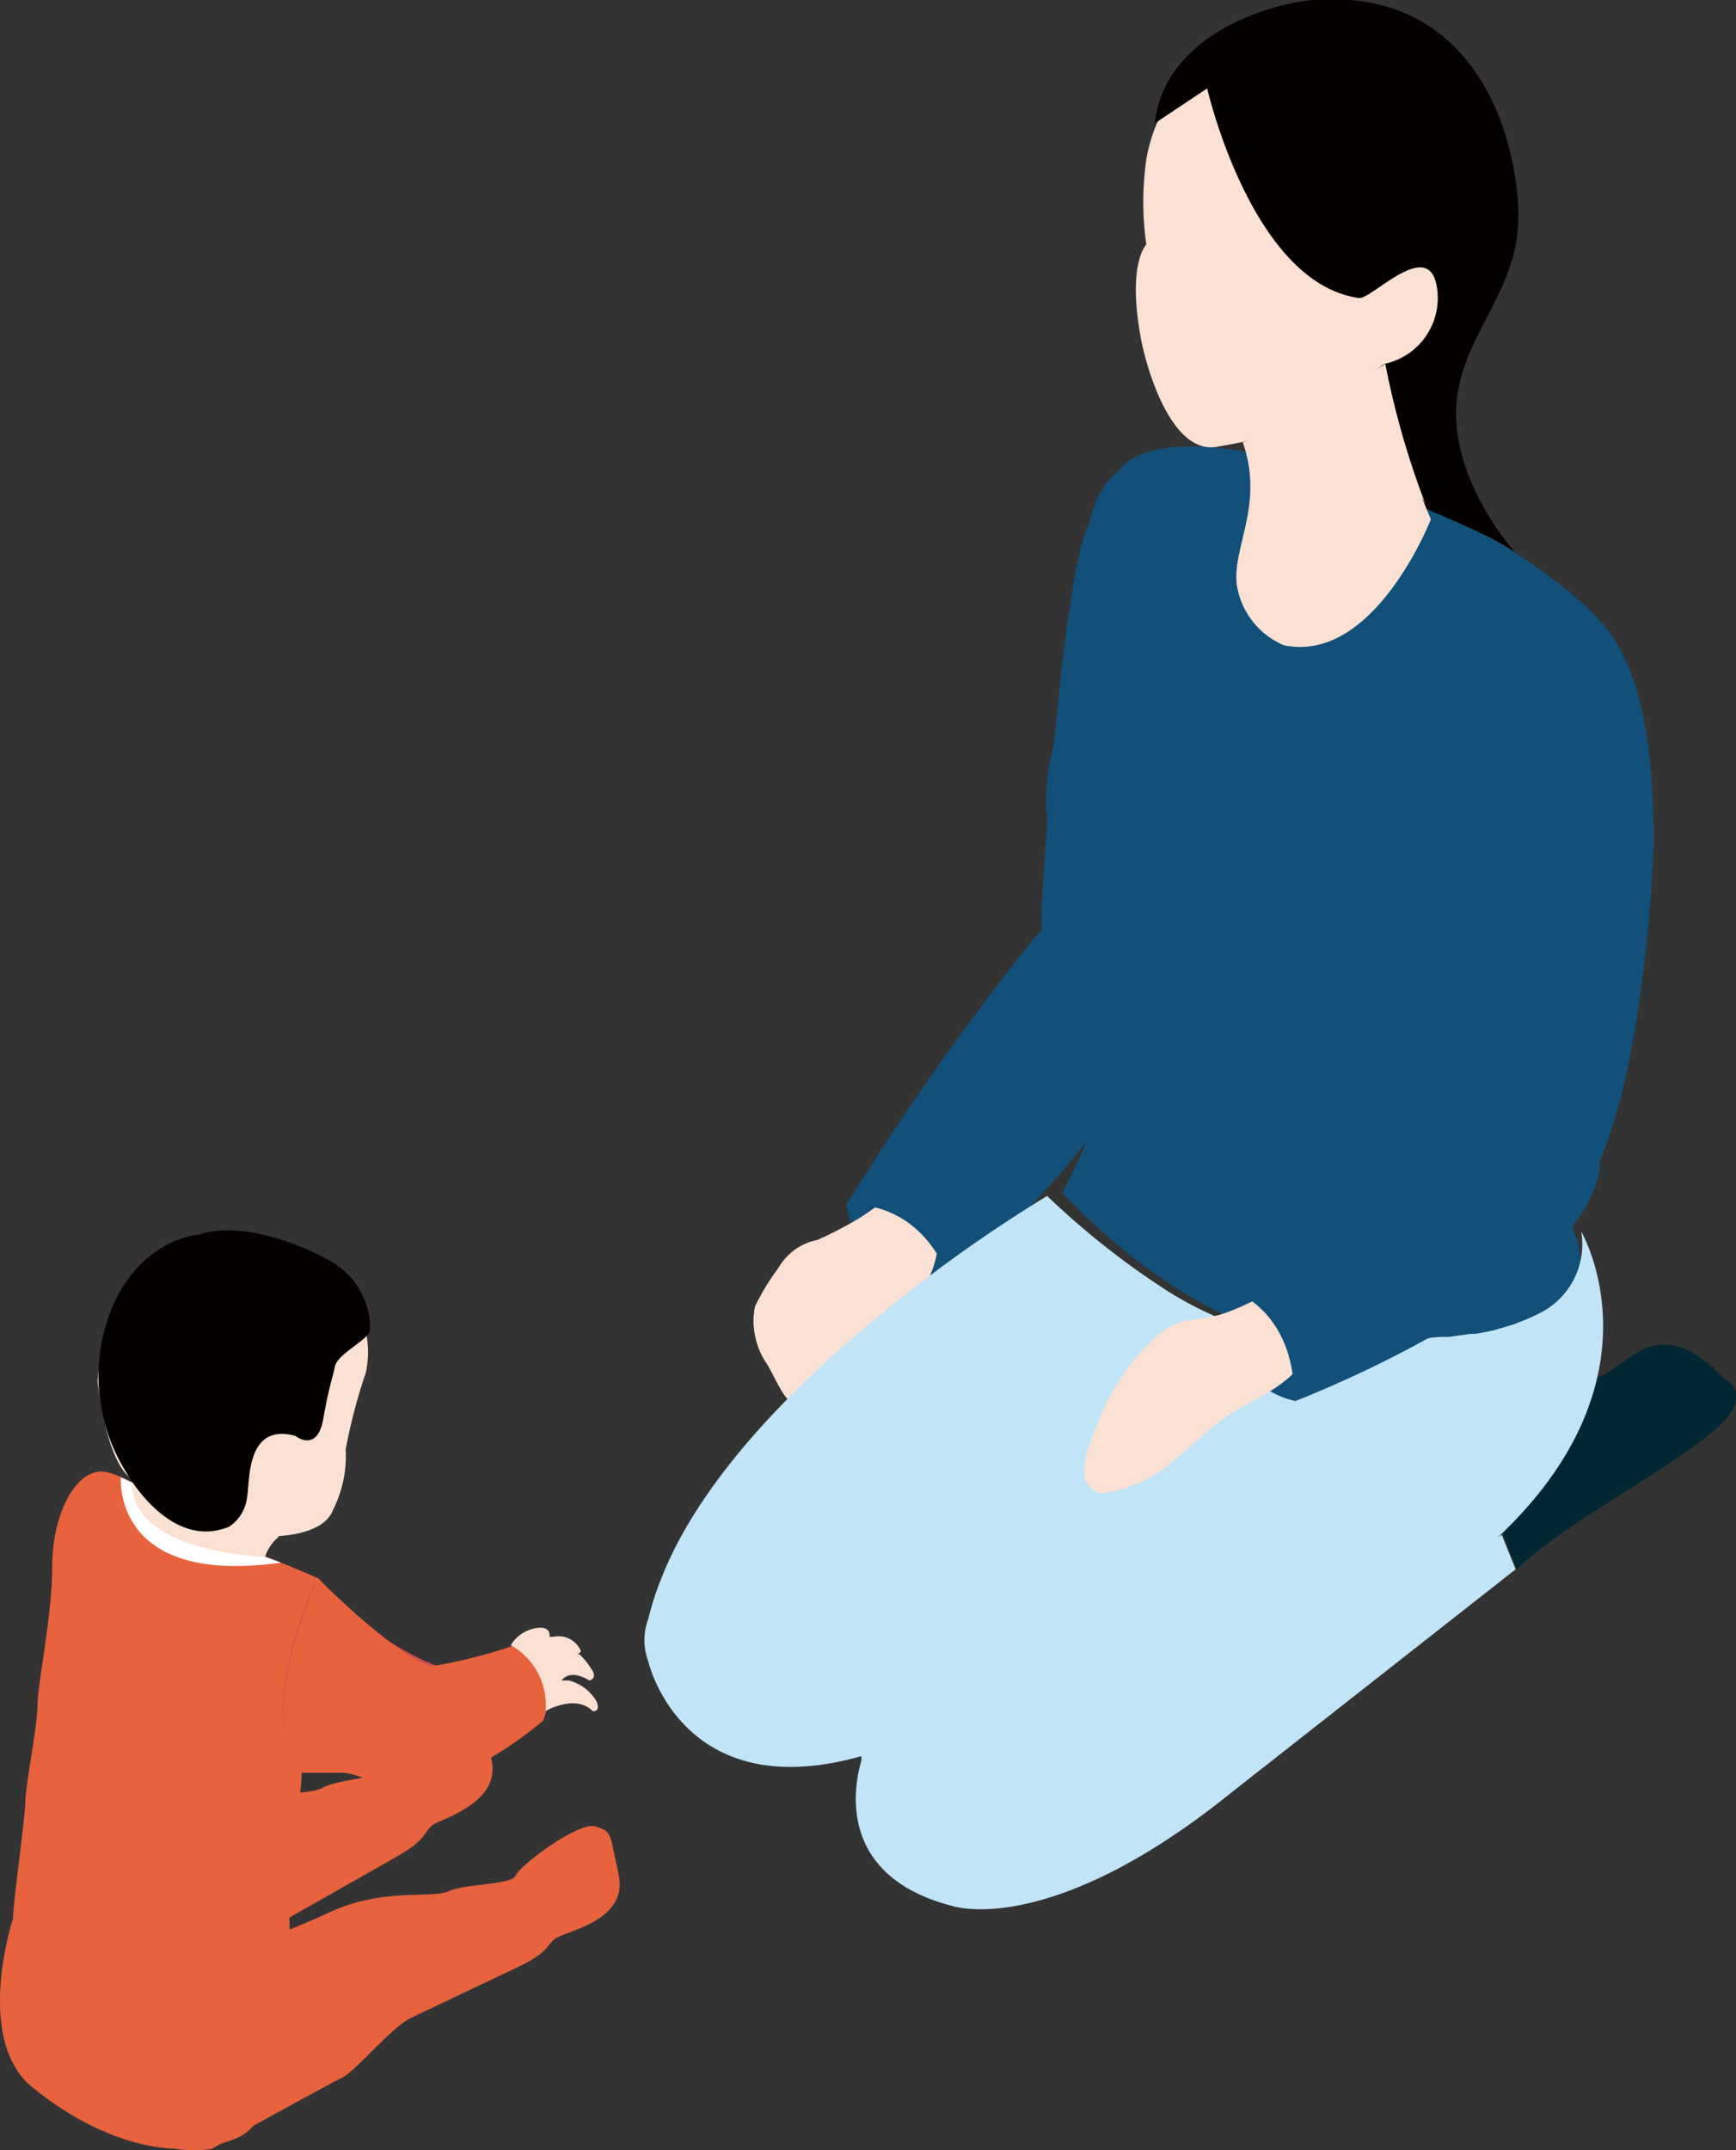
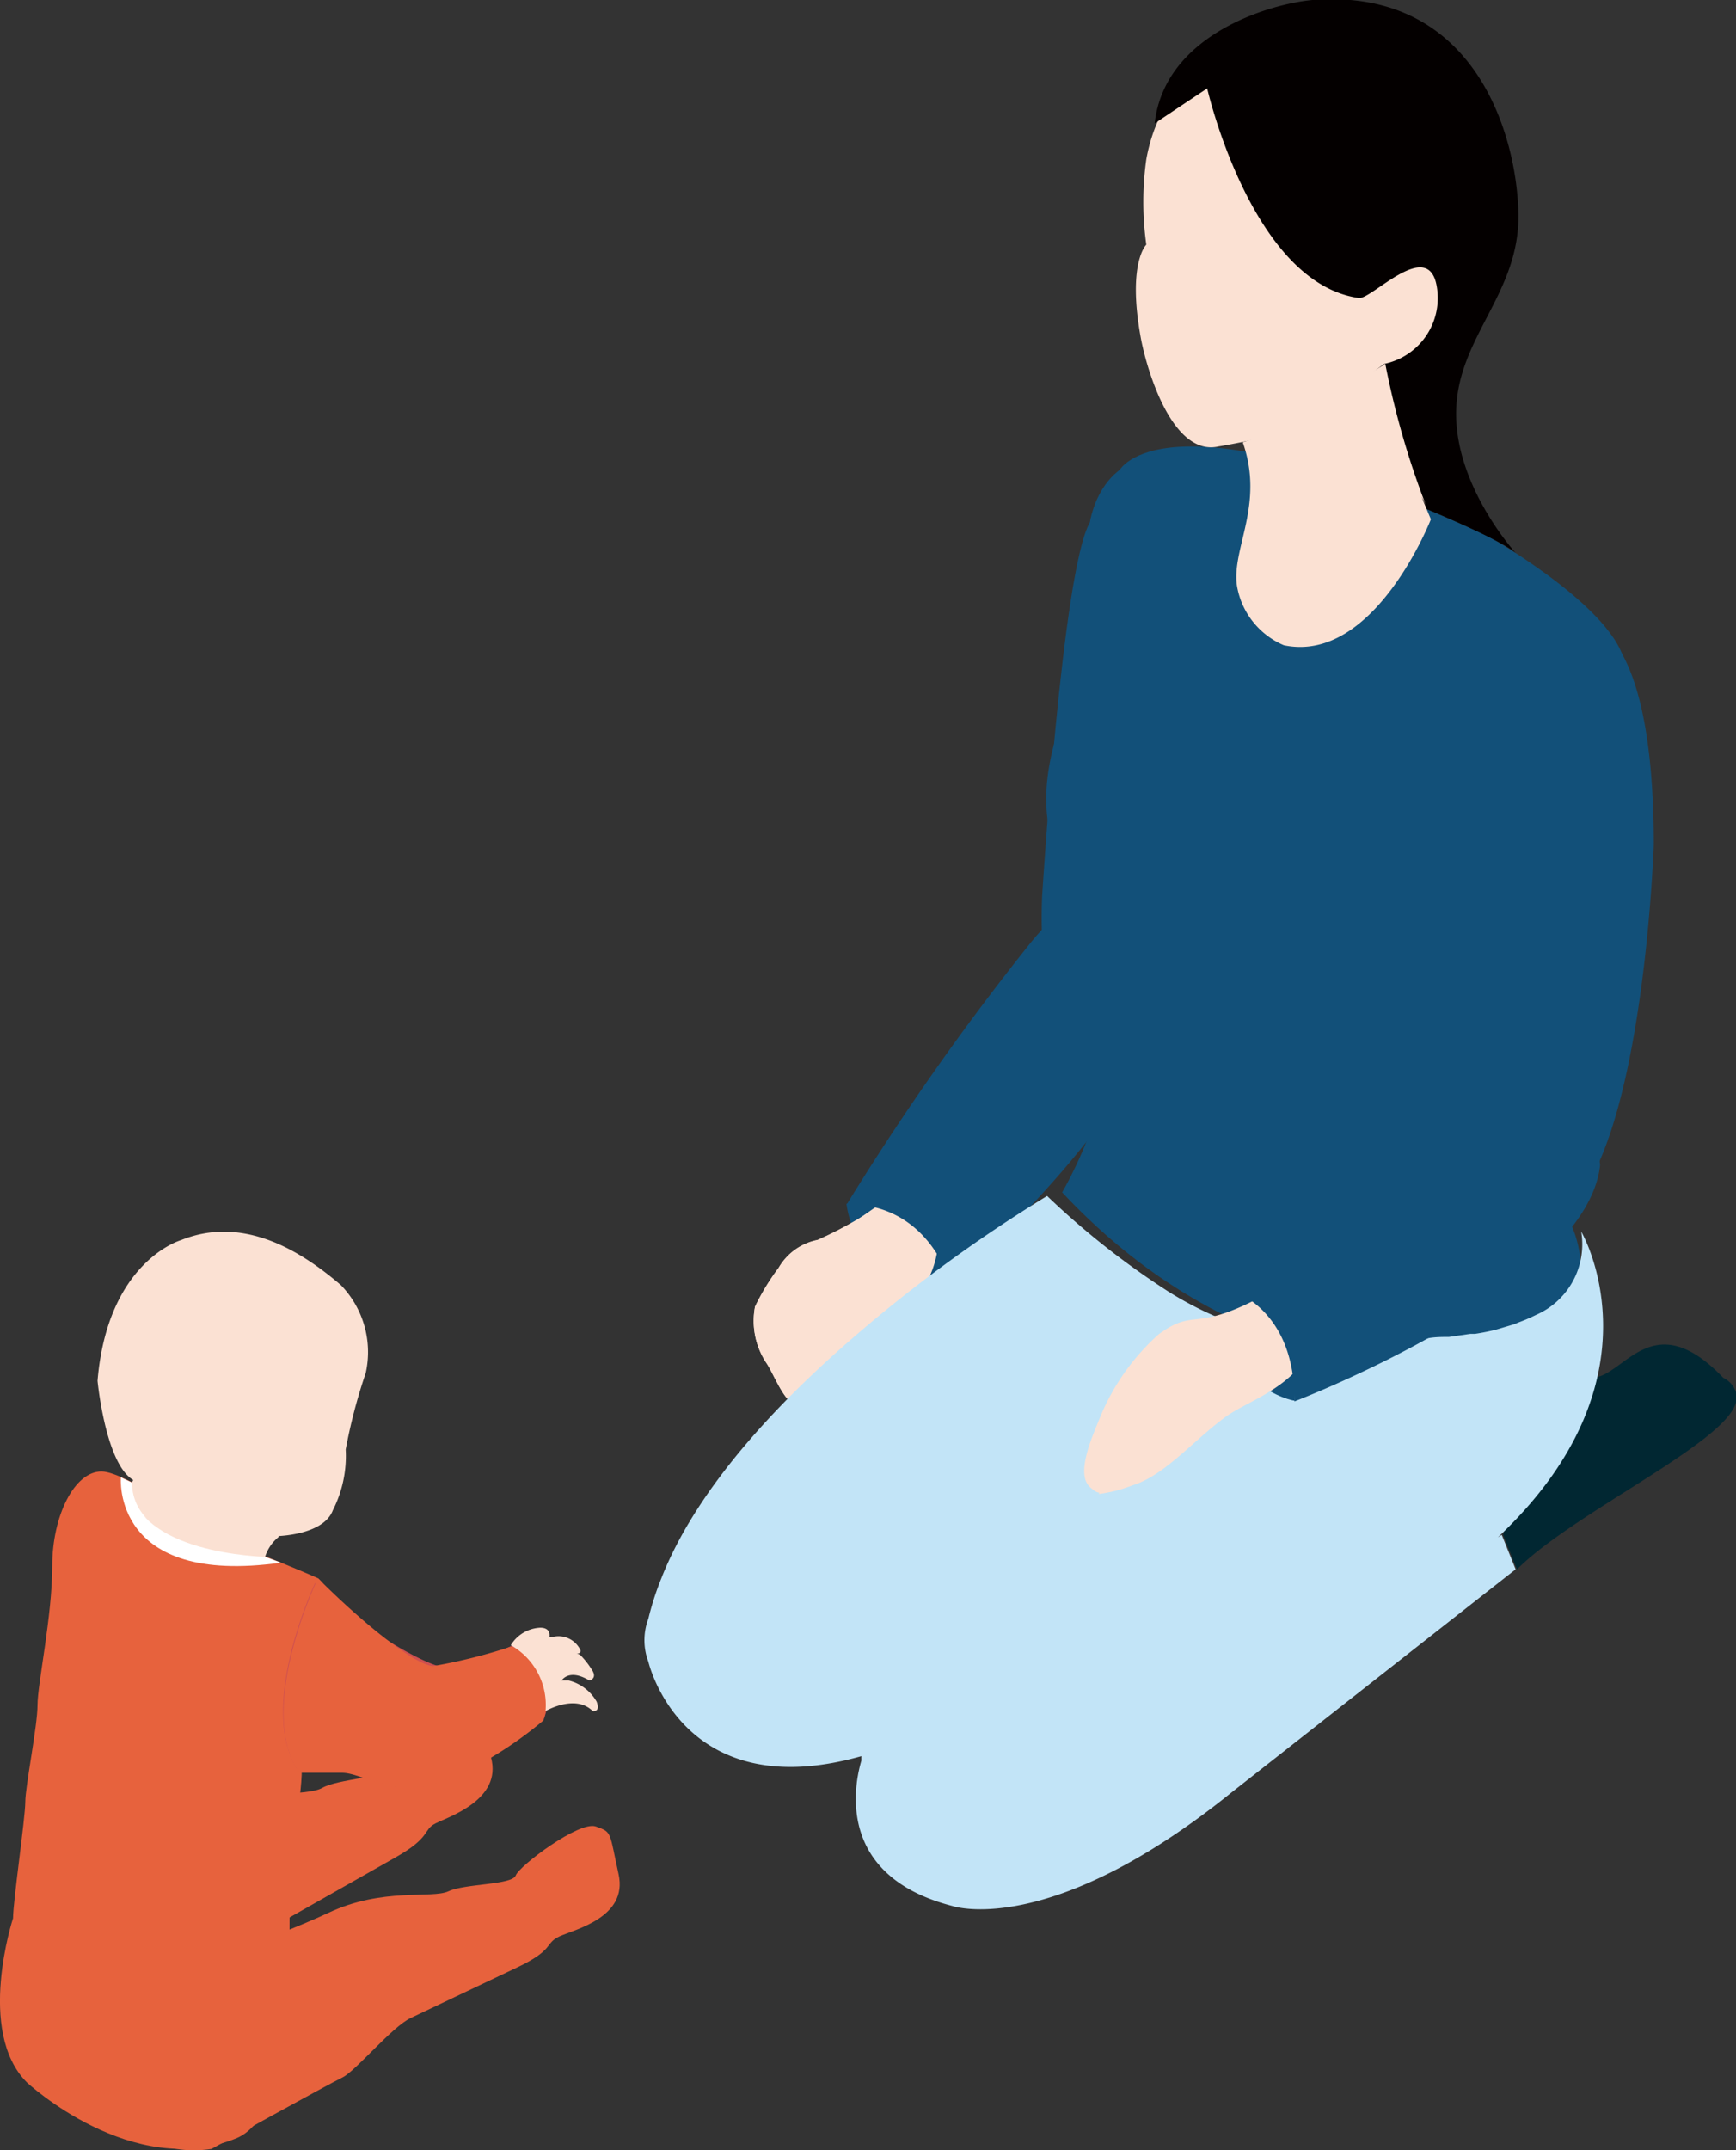
<svg xmlns="http://www.w3.org/2000/svg" viewBox="0 0 62.47 77.35">
  <rect x="0" y="0" width="62.47" height="77.35" fill="#333333" stroke="none" />
  <defs>
    <style>.cls-1{fill:#125079;}.cls-2,.cls-4{fill:#fbe1d3;}.cls-3{fill:#b21e23;}.cls-4{fill-rule:evenodd;}.cls-5{fill:#040000;}.cls-6{fill:#012732;}.cls-7{fill:#c2e4f7;}.cls-8{fill:#e7623d;}.cls-9{fill:#ce4f50;}.cls-10{fill:#fff;}</style>
  </defs>
  <title>資產 20</title>
  <g id="圖層_2" data-name="圖層 2">
    <g id="banner04">
      <path class="cls-1" d="M30.46,43.3s2.84-.48,3.77,2.87A3.33,3.33,0,0,1,30.46,43.3Z" />
      <path class="cls-2" d="M32.15,43a14.06,14.06,0,0,1-2.73,1.6,2.08,2.08,0,0,0-1.4,1A8.48,8.48,0,0,0,27.17,47,2.74,2.74,0,0,0,27.56,49c.29.4.68,1.57,1.17,1.54s.53-.17,1.26-1.38a4.72,4.72,0,0,1,2.09-1.69,3.56,3.56,0,0,0,1.69-2.91Z" />
      <path class="cls-2" d="M29.42,44.61a2.08,2.08,0,0,0-1.4,1A8.48,8.48,0,0,0,27.17,47,2.74,2.74,0,0,0,27.56,49c.26.36.62,1.37,1.05,1.52a6.46,6.46,0,0,1-.48-3.8,2.44,2.44,0,0,1,1.51-1.39,10.41,10.41,0,0,0,2.85-2L32.15,43A14.06,14.06,0,0,1,29.42,44.61Z" />
      <path class="cls-2" d="M30.92,43.83s-.25,1.09-.37,1.86a3.81,3.81,0,0,0-.48,1.07c-.06.38-.05.68.58.52a6.26,6.26,0,0,0,.79-1.08S33.2,45,33.35,44.08L32.11,43Z" />
-       <path class="cls-2" d="M30.65,47.28a6.26,6.26,0,0,0,.79-1.08S33.2,45,33.35,44.08l-.47-.42a9.88,9.88,0,0,1-2,2.57,2.24,2.24,0,0,0-.59,1.1A1.09,1.09,0,0,0,30.65,47.28Z" />
      <path class="cls-3" d="M44.93,24.62c.29-7.66-2-8-2-8a3.59,3.59,0,0,0-1.39-.23c.84,2.24,2.77,9.22-.62,20a3,3,0,0,0-.13,1.5,2.46,2.46,0,0,0,.42-.15C44.16,35.45,44.93,24.62,44.93,24.62Z" />
      <path class="cls-1" d="M37.5,32.25s.72-11.75,1.72-13.46c0,0,.44-3.24,3.87-2.09,0,0,2.34.35,2,8,0,0-.8,10.83-3.82,13.08C41.31,37.79,37.2,39.78,37.5,32.25Z" />
      <path class="cls-1" d="M34.23,46.17s8.82-7.64,7.69-12c0,0-1.26-4.64-4.84-.25a93.17,93.17,0,0,0-6.62,9.42S33.08,43,34.23,46.17Z" />
      <path class="cls-1" d="M40.27,16.94s1.52-3.11,13.32,2.37c0,0,5,2.83,4.9,4.86-.25,4.92-7.67,9.72-2.1,19.58C57.24,45.25,57.68,49,52,49c0,0-7.12,1-13.78-6.11,0,0,3.13-5.19,1.26-9.39-1-2.18-3.31-3.77-.45-9.56C39.76,22.35,38.81,18.5,40.27,16.94Z" />
      <path class="cls-2" d="M41.25,5.73a11,11,0,0,0,0,3.07s-.7.66-.19,3.4c.23,1.19,1.15,4.23,2.79,3.86,0,0,6.82-1.07,7.68-3.55a20.69,20.69,0,0,0,.23-6c-.47-2.24-1.33-3.88-2.85-4.71S42.12.91,41.25,5.73Z" />
      <path class="cls-4" d="M44.61,4.28a6.3,6.3,0,0,0,2,2.73c.75.45-.33,1.69-.62,2.17s-.79,1.36.08,1.94c1.31.87,1.07,2.4-1.08,4.77a38,38,0,0,0,7.52-2.63s.88-5.57-5.76-9.64Z" />
      <path class="cls-5" d="M43.44,3.18s1.6,7,5.46,7.54c.45.06,2.45-2.14,2.79-.48a2.42,2.42,0,0,1-1.88,2.85s-3.5,2.46-1.8,3.24c1.14.53,2.27,1.55,3.37,2,2.85,1.19,3.17,1.57,3.17,1.57s-2.33-2.54-2.14-5.34c.17-2.54,2.28-4.08,2.23-6.87S53.1-.46,47.23,0c-1.55.14-5.32,1.25-5.68,4.44Z" />
      <path class="cls-2" d="M46.2,23.21a2.83,2.83,0,0,1-1.69-2.15c-.19-1.34,1-2.91.21-5.15,0,0,4.05-1.17,5.09-2.82a22.57,22.57,0,0,0,.55,2.64c.2.75,1.13,2.95,1.13,2.95S49.46,23.89,46.2,23.21Z" />
      <path class="cls-4" d="M45,15.89s5.42.19,6.31,2.28a30.23,30.23,0,0,1-1.46-5.08S47.58,14.51,45,15.89Z" />
      <path class="cls-6" d="M62.47,50.24c0-.06,0-.12,0-.16a.89.89,0,0,0-.46-.52c-2.58-2.69-3.57,0-4.73,0l-.85.85c-1.25.5-2.34,4.8-2.34,4.8l.28.7h0l.22.54c2.12-2.12,7.95-4.74,7.9-6.18Z" />
      <path class="cls-7" d="M53.9,55.3c6.1-5.73,3-11,3-11a2.77,2.77,0,0,1-1.63,3,6,6,0,0,1-.63.27l-.14.06-.67.2h0q-.36.09-.75.15l-.17,0-.77.11h0c-.27,0-.54,0-.82.06h-.18l-.7,0H49.24l-.69,0h-.27l-.51,0-.21,0h-.05L46.89,48l-.25,0-.4,0-.22,0-.49-.06-.19,0-.29,0h-.13l.11-.11a12.66,12.66,0,0,1-3-1.38,28.89,28.89,0,0,1-4.35-3.43,52.31,52.31,0,0,0-7.26,5.34c-2.71,2.38-5.41,5.33-6.62,8.41h0a10.31,10.31,0,0,0-.47,1.46,2.19,2.19,0,0,0,0,1.54h0S24.53,65,31,63.17a.76.76,0,0,0,0,.15c-.23.77-1,4.14,3.27,5.24,0,0,3.5,1.21,10.08-4.11l10.19-8-.5-1.24ZM31.71,60.13l-.25.18Zm-.93.63h0Z" />
      <path class="cls-1" d="M52.47,38.2s.25-11.77,1.14-13.51a2.59,2.59,0,0,1,3.64-2.24s2.26.26,2.26,7.93c0,0-.36,10.84-3.17,13.21C56.34,43.59,52.47,45.74,52.47,38.2Z" />
      <path class="cls-1" d="M44.14,46.38s2.72.57,2.44,4C46.58,50.41,43.71,49.83,44.14,46.38Z" />
      <path class="cls-4" d="M45.58,46.54C42.93,48,43.05,47,41.69,48a8.14,8.14,0,0,0-2.07,2.9c-.3.74-.93,2.1-.4,2.59.35.31.35.27,1.53-.1s2.23-1.66,3.39-2.49c.89-.62,2.64-1.06,3.24-2.82Z" />
      <path class="cls-2" d="M40.75,53.43c1.18-.36,2.23-1.66,3.39-2.49.8-.56,2.3-1,3-2.34l-.57-.46a17.77,17.77,0,0,0-2.51,1.74c-.66.66-2.7,1.83-4,3.08a2,2,0,0,0-.52.78A5.1,5.1,0,0,0,40.75,53.43Z" />
      <path class="cls-1" d="M46.58,50.41s10.51-4,11-8.5c0,0-.35-4.69-5-1.87a52.27,52.27,0,0,0-8.35,6.34S46.61,47,46.58,50.41Z" />
      <path class="cls-8" d="M.88,70.35c-.41,1.11-.95,5.15,2.85,3.77,0,0,4-2.63,4.5-2.89s1.65-2,2.3-2.32l3.67-2.08c1.34-.75,1-1,1.47-1.24s2.41-.85,2-2.37-.34-1.49-.94-1.66-2.65,1.6-2.75,2-1.8.42-2.38.75-2.37,0-4.26,1.08S1.6,68.44.88,70.35Z" />
      <path class="cls-8" d="M11.44,56.77s-.89-.4-2.26-.93-4.56-2.91-5.53-2.91-1.77,1.59-1.77,3.4-.53,4.24-.53,5S.91,64.25.91,64.82.47,68.4.47,69c0,0-1.34,4.07.5,5.91,0,0,3.8,3.54,7.55,2,1.85-.79,1.9-5.21,1.9-7.82s.44-4.33.44-5.44S12.81,57.89,11.44,56.77Z" />
      <path class="cls-9" d="M11.34,56.94s-2.16,4.56-.57,6.81h1.54c.85,0,2.13,1.2,4.34,0a13.86,13.86,0,0,0,2.9-1.88,2,2,0,0,0-1.13-2.67,10.89,10.89,0,0,1-2.34.79C15.5,60,13.14,58.74,11.34,56.94Z" />
      <path class="cls-2" d="M9.54,56a1.48,1.48,0,0,1,.47-.7c.34-.23-4.76-1.7-5.15-2.27a.78.78,0,0,1-.26.46C4.38,53.62,5.9,56.4,9.54,56Z" />
      <path class="cls-10" d="M9.54,56s-4.79-.11-4.79-2.67l-.4-.19S4,57.07,10.11,56.21Z" />
      <path class="cls-2" d="M9.87,55.26s1.76,0,2.11-.94a4.3,4.3,0,0,0,.46-2.18,19.53,19.53,0,0,1,.72-2.75,3.46,3.46,0,0,0-.89-3.16c-1.35-1.16-3.46-2.55-5.76-1.62,0,0-2.64.75-3,5.06,0,0,.27,2.82,1.2,3.51A12.16,12.16,0,0,0,9.87,55.26Z" />
-       <path class="cls-5" d="M8.24,54.92a1.46,1.46,0,0,0,.65-1.06c.11-.52-.07-2.7,1.74-2.21,0,0,.78.63,1-.6s.32-1.41.42-1.89,1.19-.93,1.27-1.32a2.78,2.78,0,0,0-1-2.18c-.39-.38-3.23-1.88-5.18-1.25,0,0-2.25.15-3.25,3a6.48,6.48,0,0,0,.61,5.48S6.06,55.81,8.24,54.92Z" />
      <path class="cls-8" d="M3.54,73.41c-.5,1.08.81,4.38,4.07,3.89,0,0,4.23-2.34,4.71-2.57s1.78-1.82,2.46-2.14,2.43-1.16,3.81-1.81,1-.88,1.55-1.13,2.46-.68,2.12-2.23-.23-1.51-.82-1.72-2.75,1.41-2.88,1.76-1.82.29-2.42.57-2.37-.15-4.33.78S4.39,71.56,3.54,73.41Z" />
      <path class="cls-8" d="M11.44,56.77s-2.26,4.73-.67,7h1.54c.85,0,2.13,1.2,4.34,0a13.86,13.86,0,0,0,2.9-1.88,2.18,2.18,0,0,0-1.13-2.67,19.71,19.71,0,0,1-2.83.71C15,59.91,13.23,58.56,11.44,56.77Z" />
      <path class="cls-2" d="M19.63,61.55s1.07-.63,1.7,0c0,0,.29.05.14-.34a1.6,1.6,0,0,0-1-.76h-.26s.26-.45,1,0c0,0,.31-.07.08-.4a3,3,0,0,0-.4-.51.22.22,0,0,0-.16-.05s.28,0,.11-.22a.87.87,0,0,0-.94-.39l-.13,0s.08-.33-.33-.33a1.31,1.31,0,0,0-1.06.63A2.46,2.46,0,0,1,19.63,61.55Z" />
    </g>
  </g>
</svg>